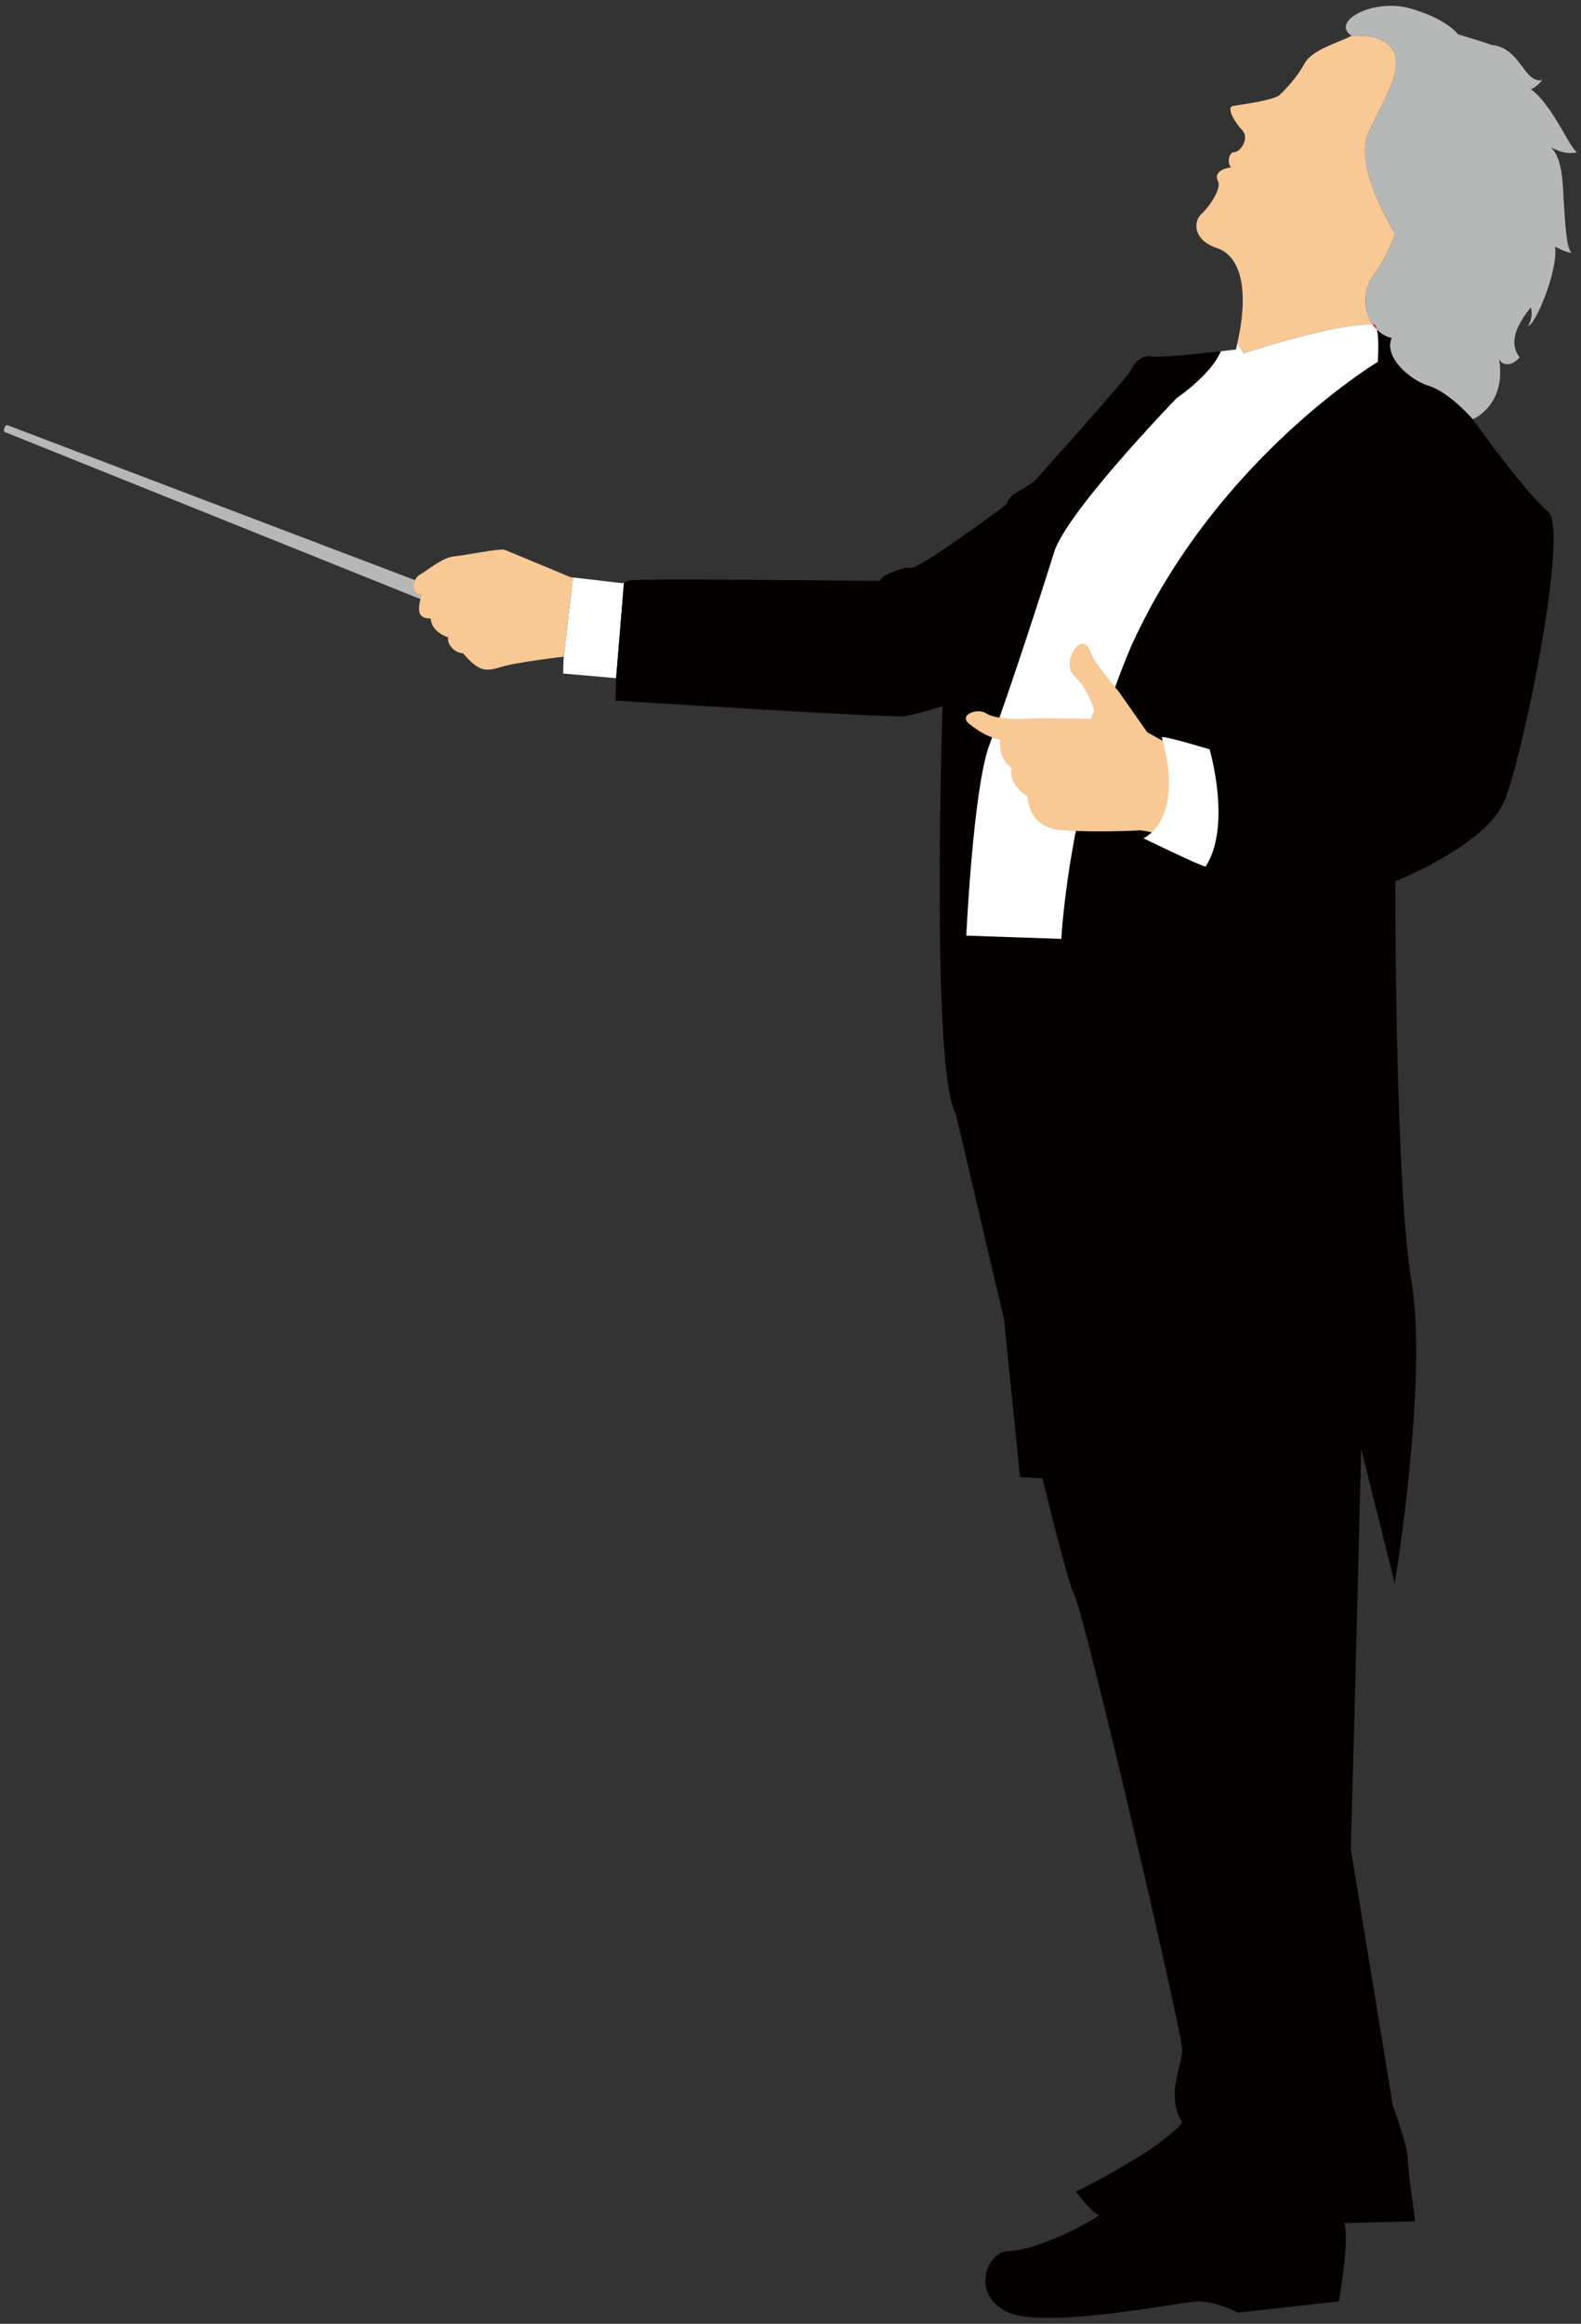
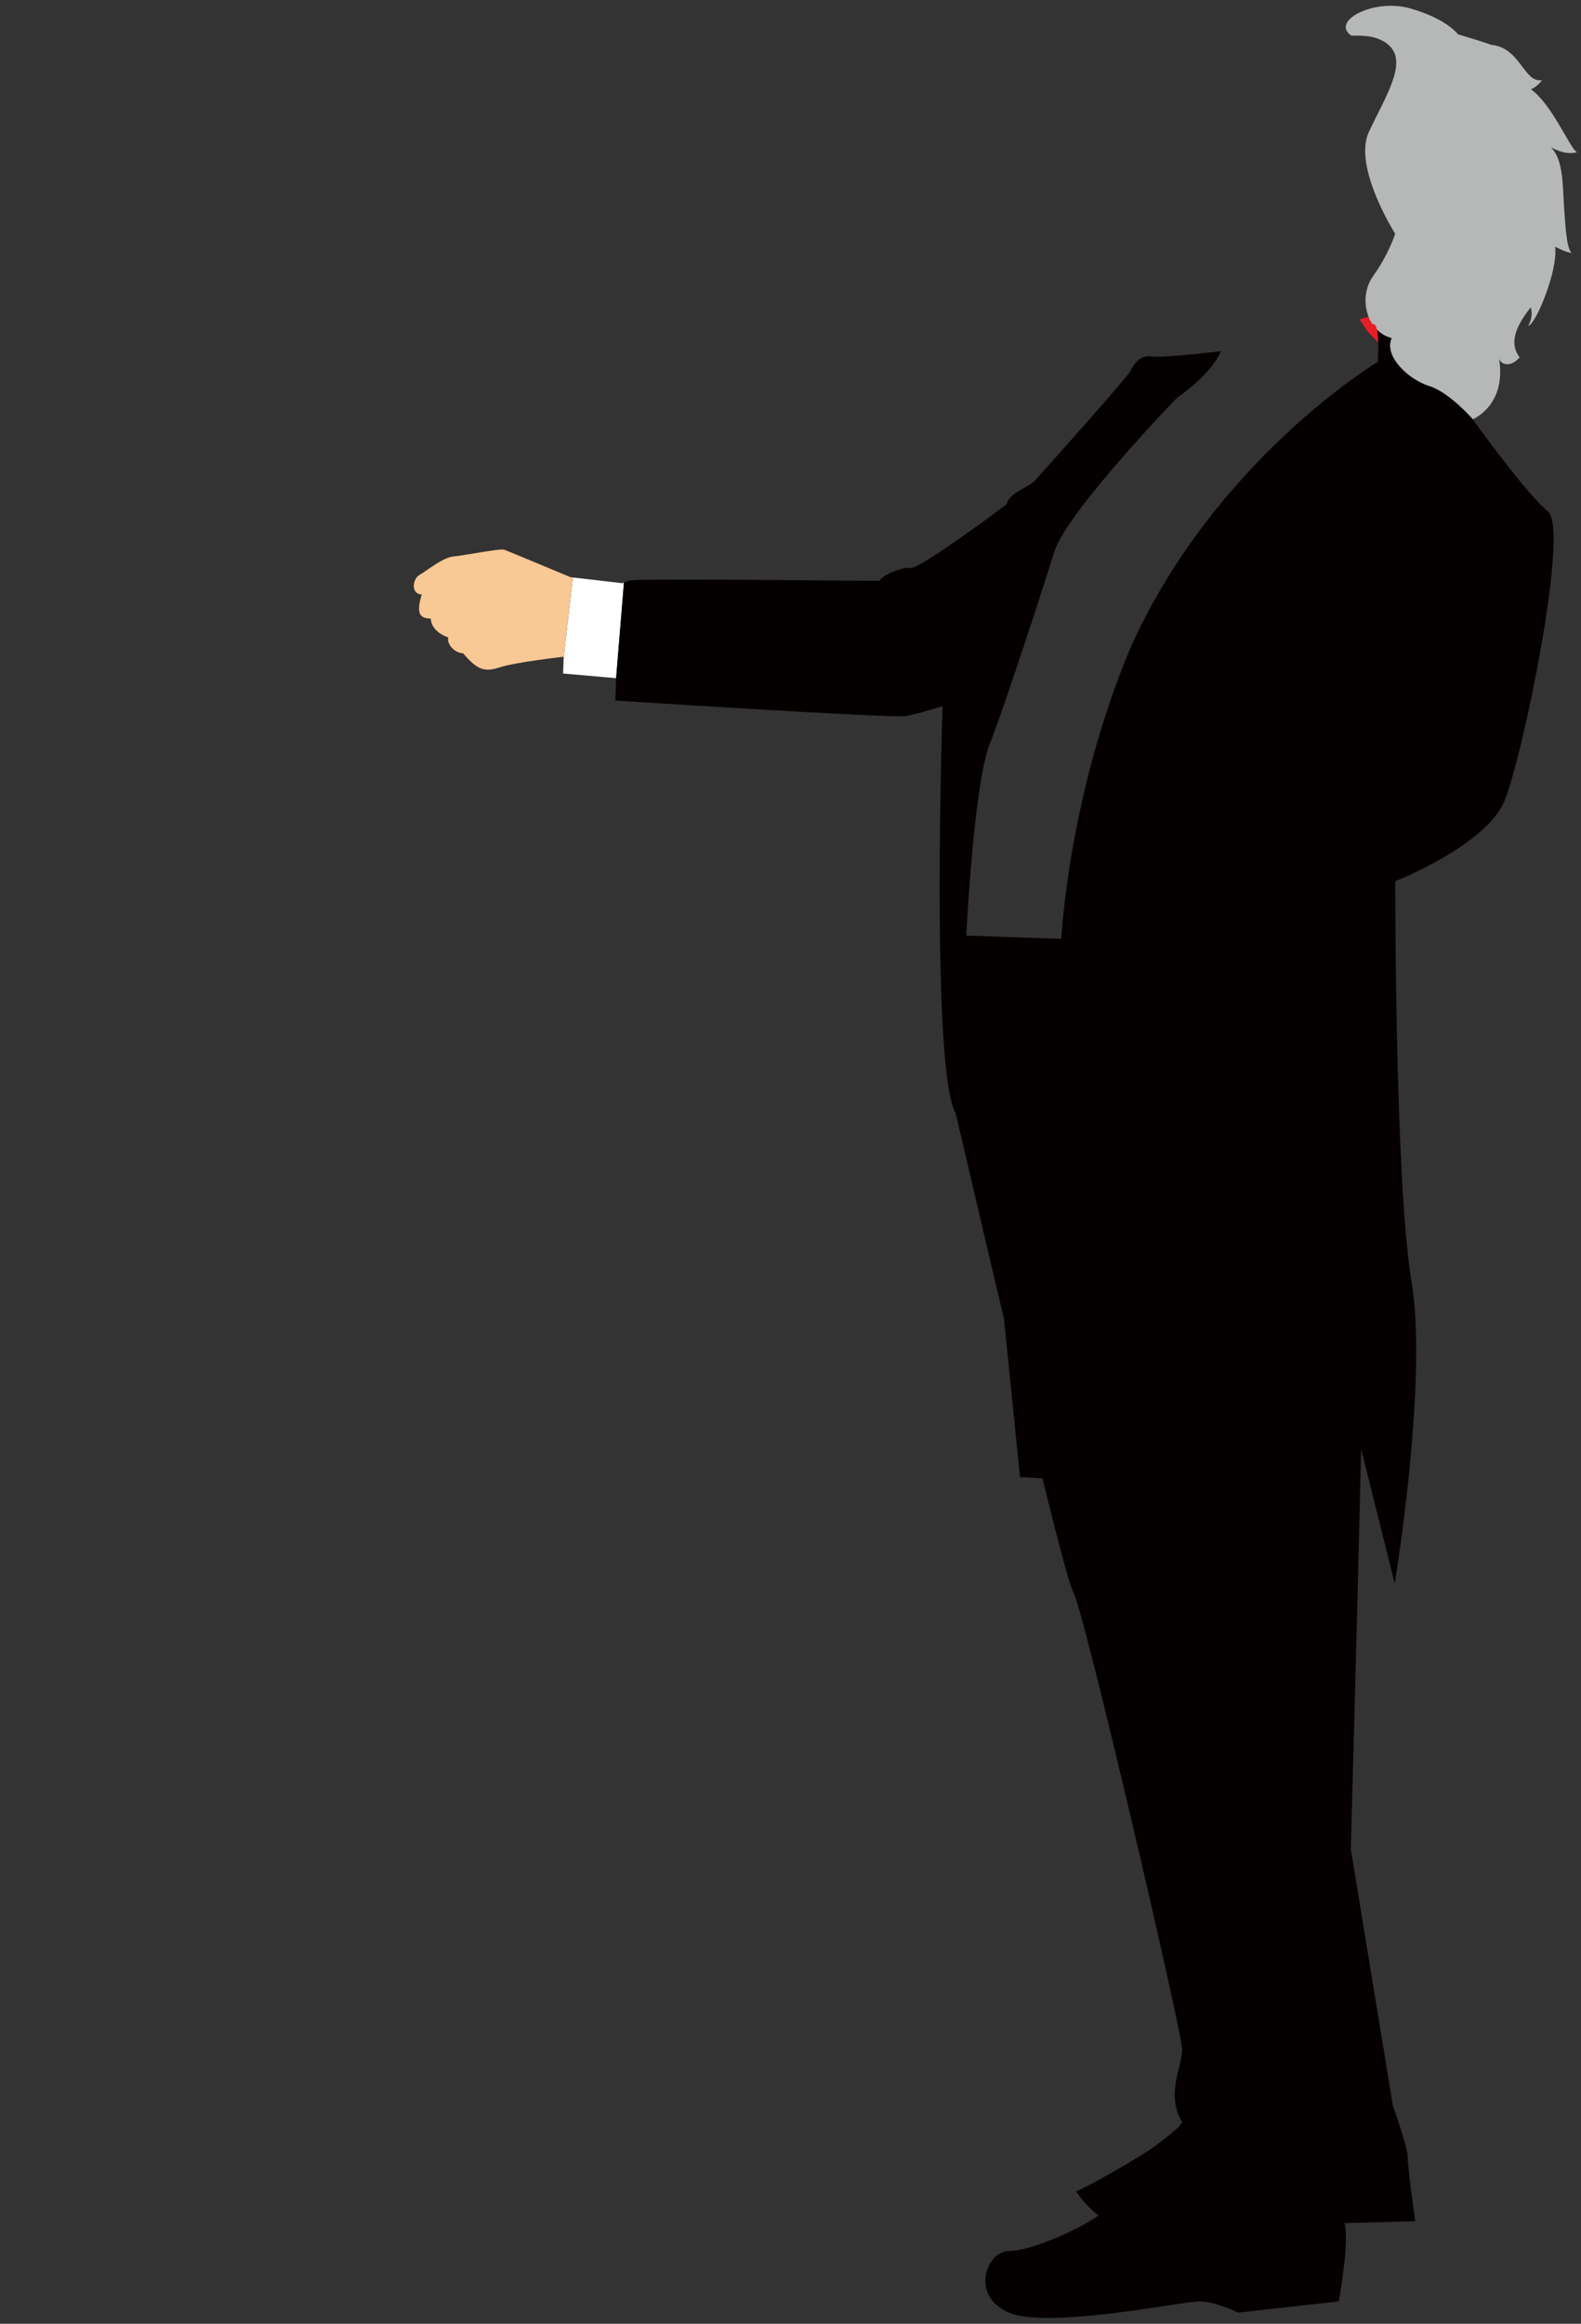
<svg xmlns="http://www.w3.org/2000/svg" version="1.1" id="_x37_" x="0" y="0" viewBox="0 0 544.568 800" xml:space="preserve">
  <rect x="0" y="0" width="544.568" height="800" fill="#333333" stroke="none" />
  <style>.st0{fill:#b6b7b7}.st1{fill:#040000}.st3{fill:#f8c895}.st4{fill:#fff}</style>
-   <path class="st0" d="M191.104 218.024c.809.325.959 1.899.325 3.526-.639 1.628-1.821 2.686-2.633 2.369L1.648 148.729c-.326-.12-.383-.757-.125-1.4.251-.659.721-1.072 1.047-.949l188.534 71.644z" />
  <path class="st1" d="M474.281 113.505c-.306-1.313-.795-2.119-1.567-1.923.463.704.982 1.341 1.567 1.923z" />
  <path d="M474.281 113.505l2.727-.638c-.188-.769-.405-1.506-.912-2.307a4.12 4.12 0 00-1.151-1.192 3.604 3.604 0 00-3.022-.473l-3.623 1.066 2.073 3.158c.565.861 1.21 1.652 1.932 2.37l6.928 6.895-2.226-9.517-2.726.638 1.975-1.985a9.105 9.105 0 01-1.201-1.476l-2.34 1.538.79 2.685-.568-1.928v2.011l.567-.083-.568-1.928v2.011-2.005l-1.123 1.666c.261.187.72.348 1.123.339v-2.005l-1.123 1.666.882-1.309-1.255.966.373.343.882-1.309-1.255.966.534-.412-.596.321.062.091.534-.412-.596.321c.004 0 .097.215.175.564l2.728-.636 1.975-1.985-1.975 1.985z" fill="#e61e26" />
-   <path class="st3" d="M472.427 111.667l.288-.085c-3.088-4.673-3.326-11.567.284-16.592 5.397-7.526 7.566-14.524 7.566-14.524s-14.63-22.99-9.081-35.003c5.557-12.015 13.675-23.946 6.82-29.965-3.574-3.131-8.296-3.344-12.809-3.208l.066.036c-5.395 2.71-13.663 4.84-16.233 9.563-2.571 4.734-6.571 8.931-8.562 10.795-1.991 1.857-13.607 3.383-16.03 3.783-2.422.397.295 5.307 3.091 8.297 2.786 2.985-.753 7.687-2.672 7.622-1.928-.074-2.543 3.761-1.146 5.255-3.388.372-5.857 2.207-4.501 4.67 1.362 2.453-2.702 8.576-5.688 11.365-2.986 2.787-2.718 9.057 5.379 11.751 7.788 2.581 11.256 13.498 7.042 32.566l2.149 3.732s29.254-9.929 44.037-10.058z" />
  <path class="st4" d="M214.306 200.773l-16.962-1.964-3.186 27.288-.2 5.778 18.258 1.595 2.704-32.919c-.61.222-.614.222-.614.222z" />
  <path class="st3" d="M196.546 198.719s-21.378-8.928-22.806-9.456c-1.427-.536-13.557 1.939-17.419 2.295-3.872.346-9.328 4.976-11.786 6.338-2.459 1.359-3.118 6.642.731 6.773-2.169 7.145-.279 8.179 3.089 8.294.315 4.824 6.038 6.468 6.038 6.468-.566 2.395 2.223 5.378 5.111 5.476 5.1 5.96 7.489 6.522 12.85 4.778 5.36-1.742 21.806-3.588 21.806-3.588l3.186-27.288-.8-.09z" />
  <path class="st0" d="M543.206 52.429c-2.522-1.37-8.436-16.355-15.957-21.751 0 0 1.283.039 3.96-3.079-6.459 1.064-7.326-11.173-17.575-12.167-3.799-1.418-11.436-3.606-11.436-3.606s-3.675-5.265-16.402-8.912c-12.68-3.642-27.682 4.452-20.302 9.376 4.512-.136 9.235.077 12.809 3.208 6.856 6.019-1.263 17.95-6.82 29.965-5.549 12.013 9.081 35.003 9.081 35.003s-2.169 6.997-7.566 14.524c-3.61 5.025-3.372 11.919-.284 16.592.771-.196 1.26.61 1.567 1.923 1.364 1.362 3.052 2.403 5.046 2.896-2.784 6.33 5.931 14.346 12.929 16.514 6.992 2.16 15.021 11.428 15.021 11.428s11.729-4.739 9.073-20.886c.577 1.949 3.735 3.342 7.08-.405-1.838-2.631-4.25-7.202 3.804-17.203 0 0 1.195 2.609-.859 6.387 2.584-.547 10.288-18.923 9.289-27.307 0 0 3.785 2.064 5.71 2.129-1.884-1.352-2.215-10.367-2.661-16.155-.443-5.802-.09-16.065-4.449-20.069.646.024 4.405 2.716 8.942 1.595z" />
  <path class="st1" d="M492.256 132.915c-6.998-2.168-15.713-10.184-12.929-16.514-1.994-.492-3.681-1.534-5.046-2.896.843 3.66.271 11.081.271 11.081s-55.764 33.421-84.963 97.954c-21.677 51.295-24.018 100.679-24.018 100.679l-32.724-1.116s2.404-51.314 8.048-65.904c5.636-14.578 17.848-52.074 22.18-66.053 4.338-13.988 42.304-53.154 42.304-53.154s11.662-7.835 15.141-16.068c-8.302.929-20.725 2.286-23.802 1.788-3.837-.61-5.863 2.216-7.405 5.053-1.545 2.839-30.096 34.623-32.604 37.426-2.507 2.811-9.314 4.501-9.921 8.338-5.939 4.611-30.648 22.552-33.044 21.988-2.388-.557-10.203 2.544-10.753 4.447-13.976 0-83.808-.957-86.25-.072-.903.323-1.463.528-1.819.659l-2.704 32.919-.262 7.703s95.671 6.173 100.036 5.354c4.367-.807 12.651-3.415 12.651-3.415s-4.121 125.738 4.547 140.185c2.059 8.641 9.029 38.702 16.642 70.844l5.507 54.357 7.709.461c5.21 21.072 9.352 36.867 10.594 39.032 3.853 6.738 37.56 151.85 37.56 157.641 0 5.765-5.778 15.403 0 25.033 0 0-.52.678-1.42 1.827-4.074 3.518-8.204 6.717-12.062 9.089-16.697 10.272-23.113 12.842-23.113 12.842s3.538 5.306 7.826 8.325c-8.343 5.573-23.788 12.218-30.944 12.218-7.706 0-13.484 15.412 0 21.187 13.484 5.781 59.712-3.85 65.493-3.85 5.784 0 13.484 3.85 13.484 3.85l34.674-3.85s3.854-21.187 1.926-26.963l24.397-.641s-2.568-17.976-2.568-21.843c0-3.839-5.138-17.966-5.138-17.966l-14.485-88.359c1.679-58.492 3.571-137.664 3.571-137.664l11.56 46.236s11.551-69.344 5.781-104.017c-5.781-34.674-5.57-137.69-5.57-137.69s31.267-12.416 37.568-27.614c6.308-15.201 22.498-93.665 14.996-99.702-7.506-6.052-25.899-31.738-25.899-31.738s-8.031-9.267-15.023-11.427z" />
-   <path class="st4" d="M405.379 136.992s-37.967 39.166-42.304 53.154c-4.331 13.979-16.544 51.475-22.18 66.053-5.644 14.59-8.048 65.904-8.048 65.904l32.724 1.116s2.341-49.383 24.018-100.679c29.199-64.533 84.963-97.954 84.963-97.954s.572-7.422-.271-11.081a12.026 12.026 0 01-1.567-1.923l-.288.085c-14.783.13-44.037 10.058-44.037 10.058l-2.149-3.732c-.178.777-.334 1.544-.534 2.35-1.337.143-3.142.351-5.187.581-3.478 8.234-15.14 16.068-15.14 16.068z" />
-   <path class="st3" d="M403.938 256.958l-8.77-4.849-9.771-13.949s-7.81-9.313-9.076-12.078c-1.275-2.762-1.485-4.676-3.88-4.425-2.393.273-6.443 7.495-2.141 11.378 4.302 3.9 6.582 11.39 6.582 11.39l-1.124 3.039s-18.456-.398-21.324-.082c-2.869.321-11.589.3-14.728-1.777-3.137-2.071-9.623.579-5.907 3.565 3.716 2.981 6.804 4.573 10.785 5.592 0 0-1.277 5.951 3.976 9.742-1.166 2.55 1.326 7.599 5.416 9.573-.109 3.397 2.114 10.427 9.985 11.5 7.869 1.075 26.216.511 28.133.295 1.917-.2 7.922 1.556 7.922 1.556s9.478-10.732 3.922-30.47z" />
-   <path class="st4" d="M416.639 257.983s7.739 26.281-1.373 40.364c-1.969-.27-21.42-9.759-21.42-9.759s14.362-5.934 6.369-34.607c-1.112-1.339 16.424 4.002 16.424 4.002z" />
</svg>